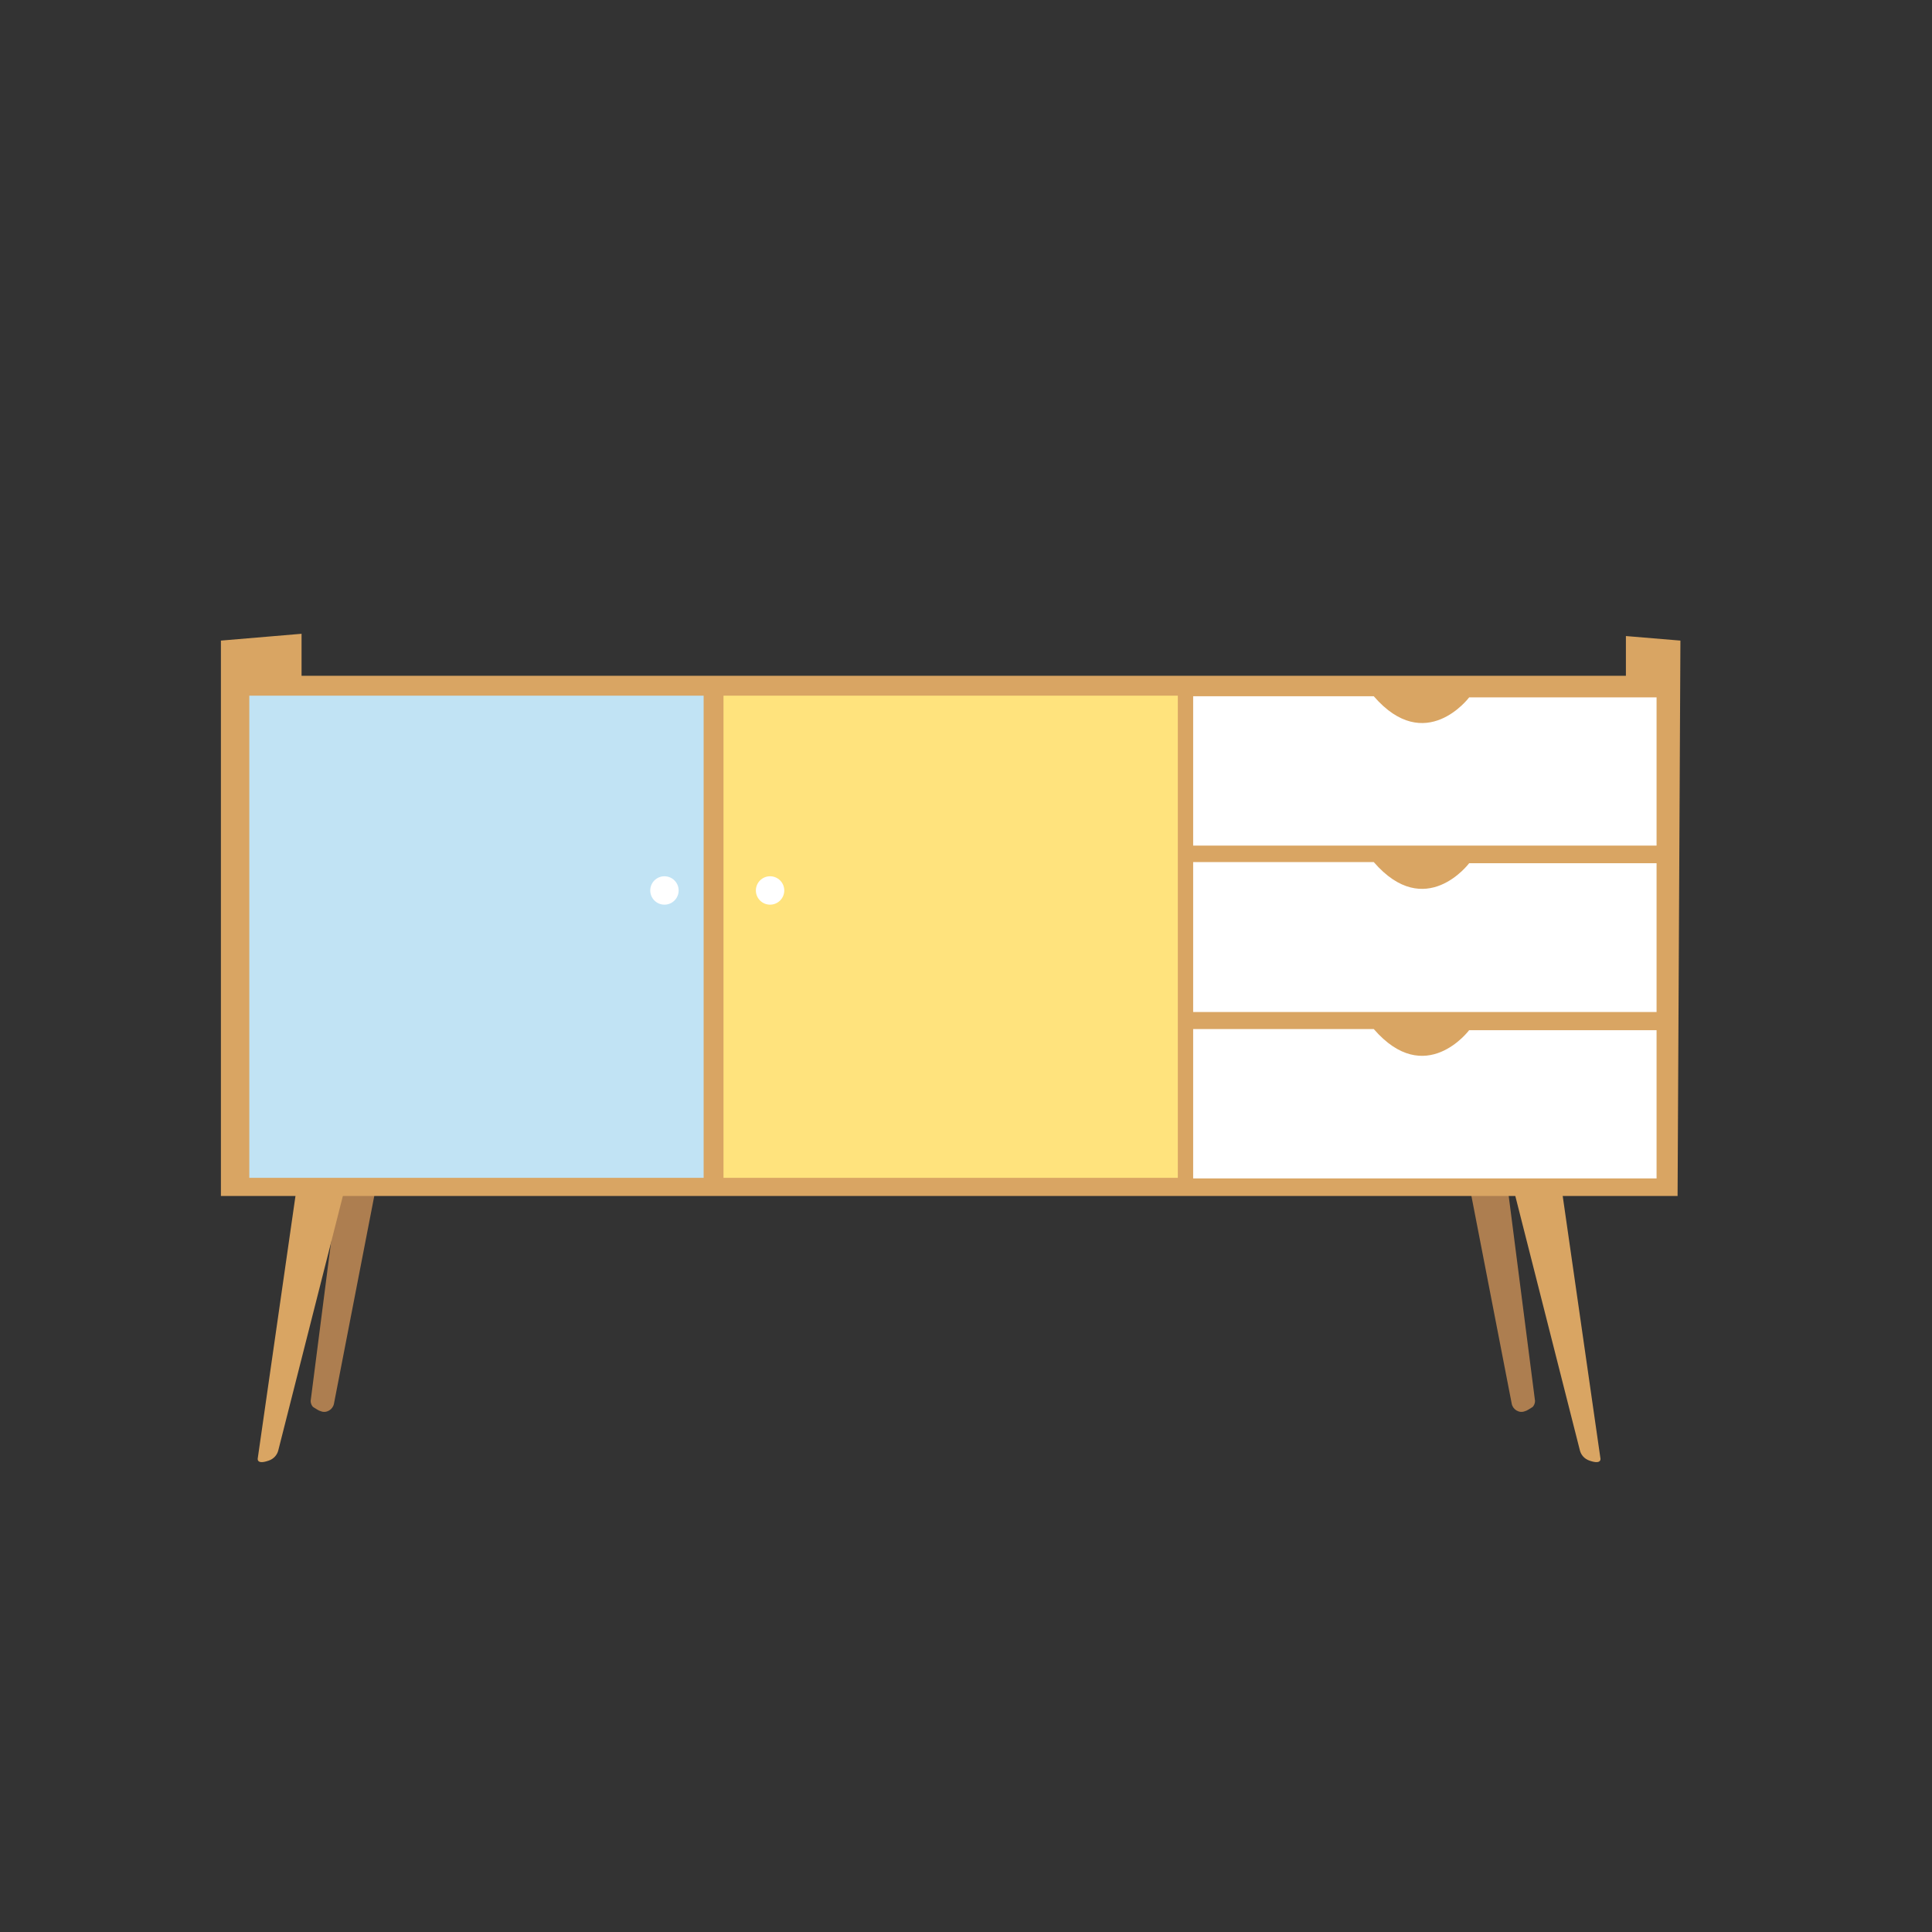
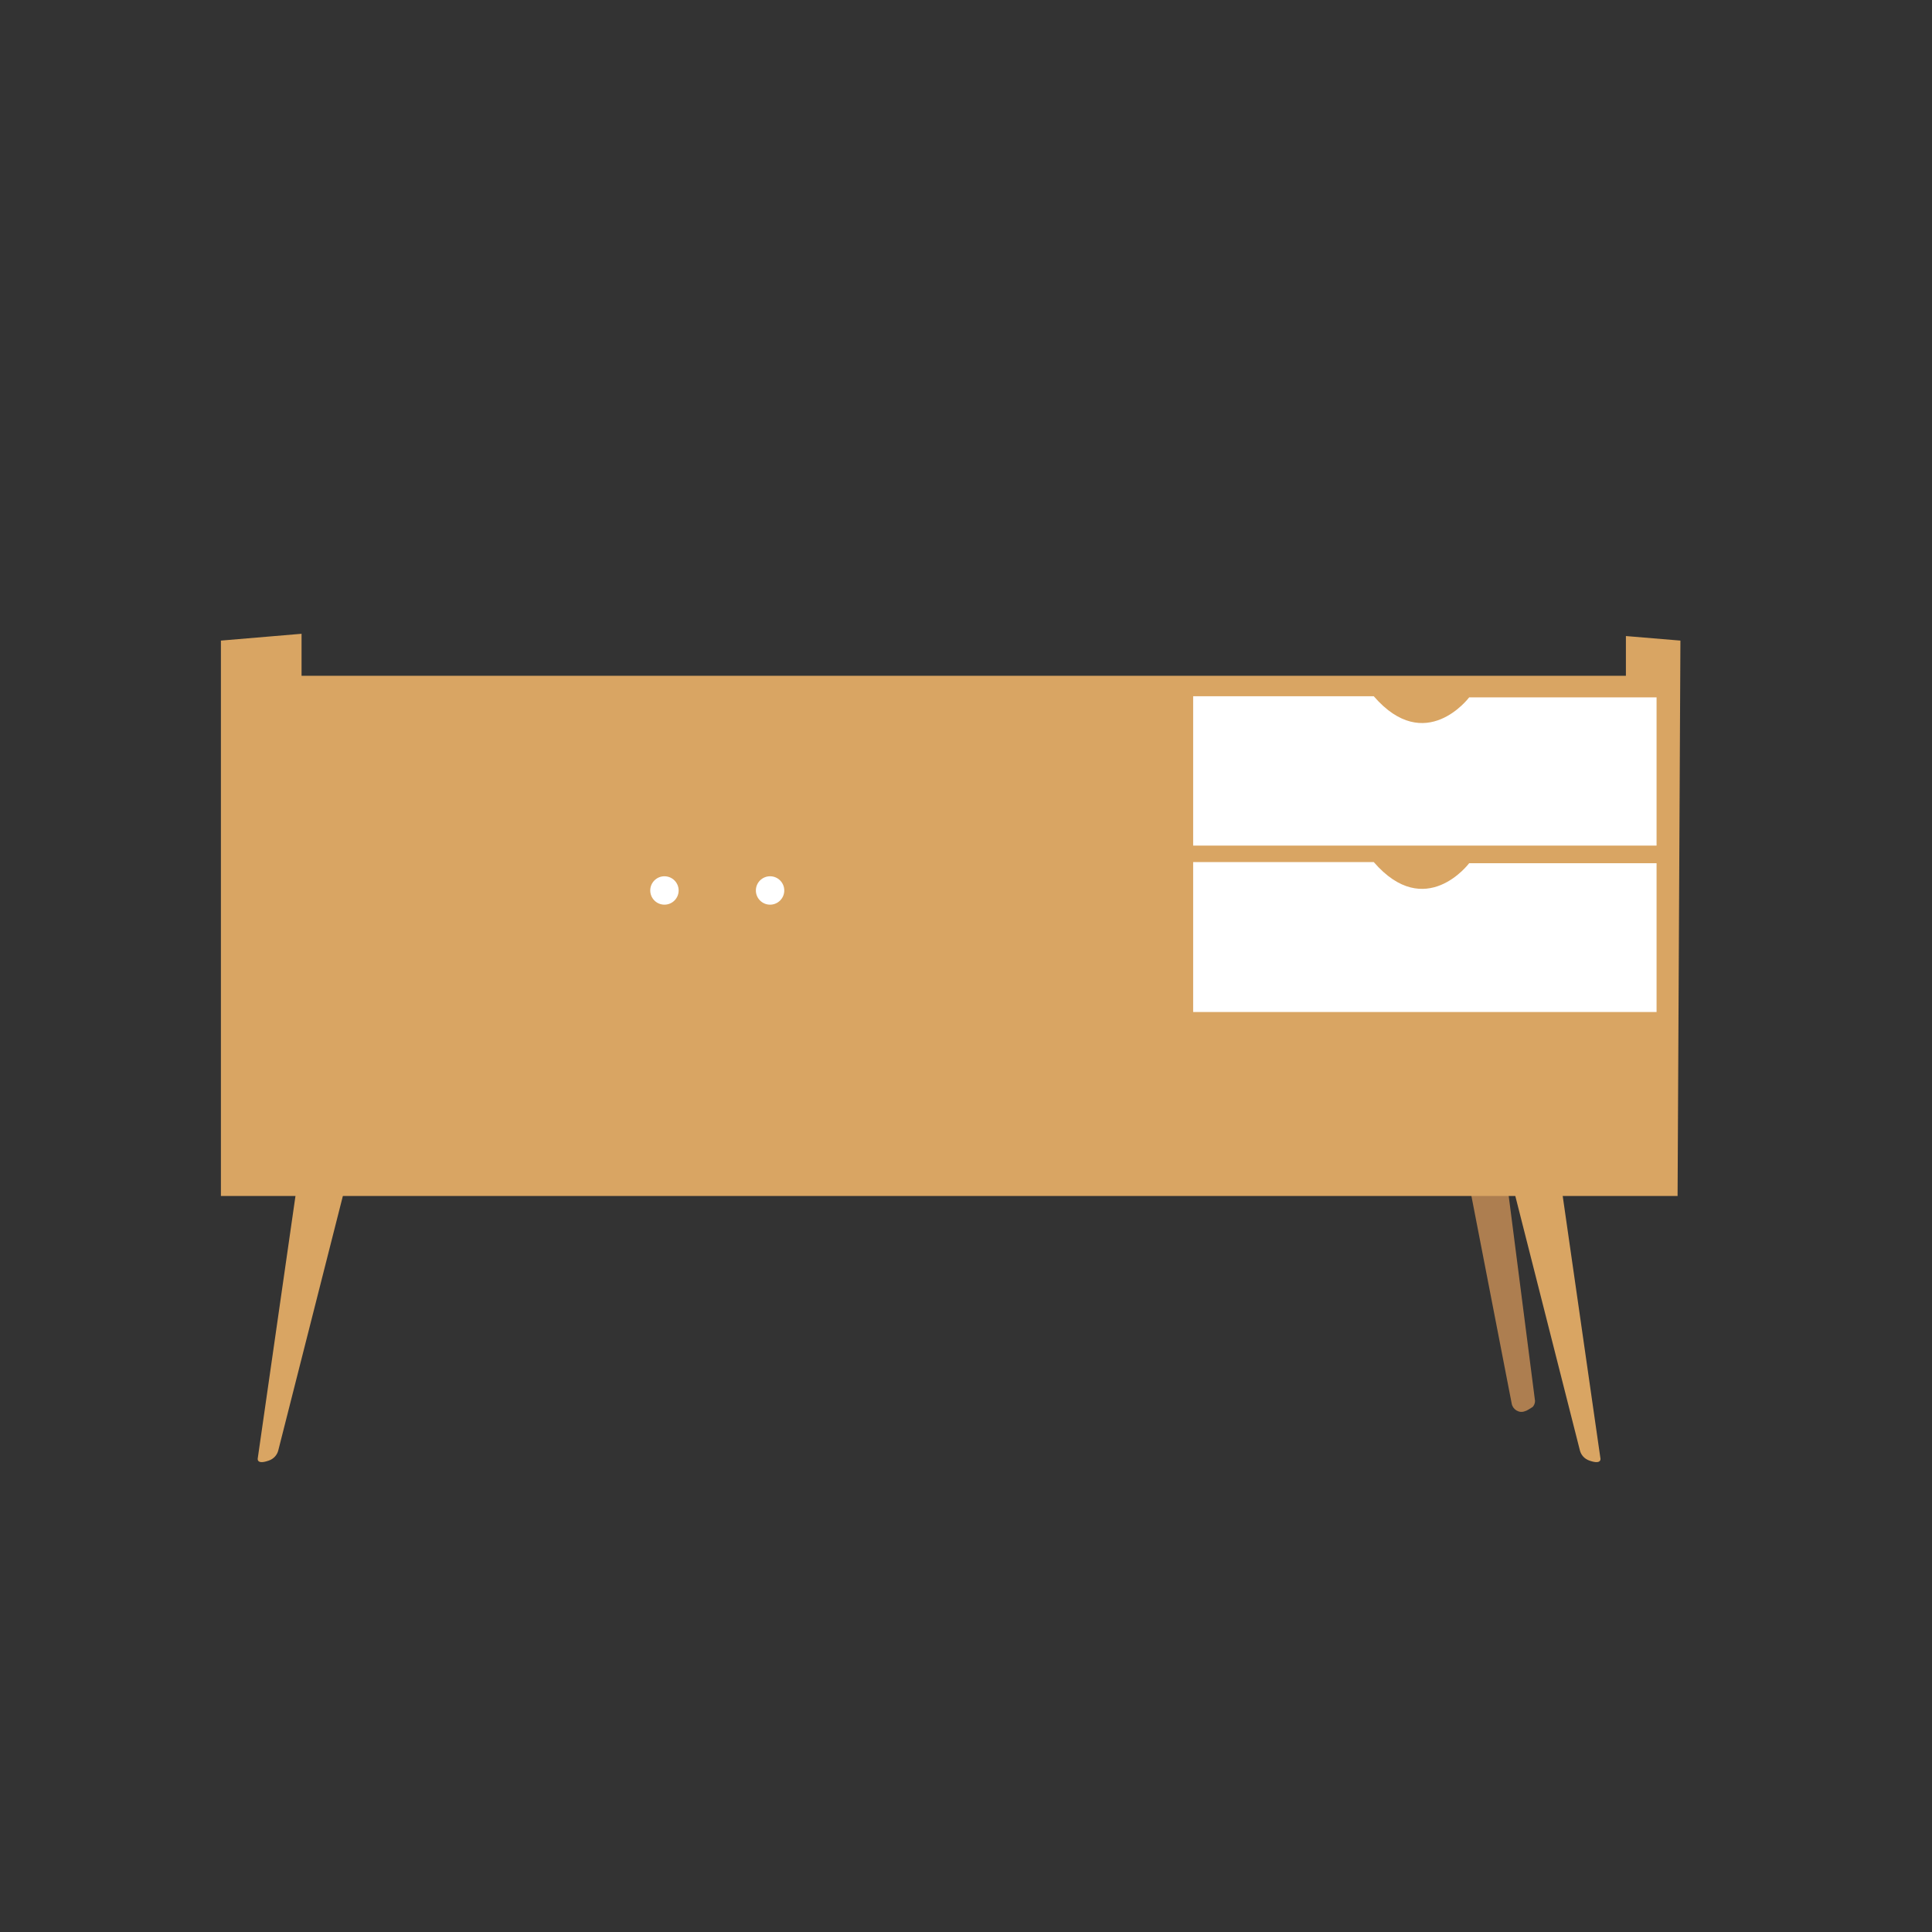
<svg xmlns="http://www.w3.org/2000/svg" version="1.1" id="圖層_1" x="0px" y="0px" viewBox="0 0 340.2 340.2" enable-background="new 0 0 340.2 340.2" xml:space="preserve">
  <rect x="0" y="0" width="340.2" height="340.2" fill="#333333" stroke="none" />
  <g>
    <g>
      <g>
-         <path fill="#AD7E50" d="M66,210.1l-7.2,37.1c-0.2,1-1.3,1.7-2.3,1.3c-0.4-0.1-0.8-0.4-1.3-0.7c-0.3-0.2-0.5-0.7-0.5-1.1l4.7-36.6     H66z" />
-         <path fill="#AD7E50" d="M259,210.1l7.2,37.1c0.2,1,1.3,1.7,2.3,1.3c0.4-0.1,0.8-0.4,1.3-0.7c0.3-0.2,0.5-0.7,0.5-1.1l-4.7-36.6     H259z" />
+         <path fill="#AD7E50" d="M259,210.1l7.2,37.1c0.2,1,1.3,1.7,2.3,1.3c0.4-0.1,0.8-0.4,1.3-0.7c0.3-0.2,0.5-0.7,0.5-1.1l-4.7-36.6     z" />
        <polygon fill="#D9A563" points="38.9,112.8 38.9,210.6 295.4,210.6 295.9,112.8 286.3,112 286.3,119 53.1,119 53.1,111.6    " />
-         <rect x="43.9" y="122.5" fill="#C1E3F4" width="80" height="84.9" />
-         <rect x="127.4" y="122.5" fill="#FFE37D" width="80" height="84.9" />
        <path fill="#FFFFFF" d="M210.1,122.5v26.4h81.6v-26.1h-20.8h-12.2c0,0-7.7,10.3-16.8-0.2H210.1z" />
-         <path fill="#FFFFFF" d="M210.1,181.1v26.4h81.6v-26.1h-20.8h-12.2c0,0-7.7,10.3-16.8-0.2H210.1z" />
        <path fill="#FFFFFF" d="M210.1,151.8v26.4h81.6V152h-20.8h-12.2c0,0-7.7,10.3-16.8-0.2H210.1z" />
        <path fill="#D9A563" d="M52.1,210.1l-6.7,46.6c0,0-0.4,1.3,1.9,0.5c0.9-0.3,1.5-1,1.7-1.8l11.5-45.3H52.1z" />
        <path fill="#D9A563" d="M275.1,210.1l6.7,46.6c0,0,0.4,1.3-1.9,0.5c-0.9-0.3-1.5-1-1.7-1.8l-11.5-45.3H275.1z" />
        <circle fill="#FFFFFF" cx="135.6" cy="156.8" r="2.5" />
        <circle fill="#FFFFFF" cx="117" cy="156.8" r="2.5" />
      </g>
    </g>
  </g>
</svg>